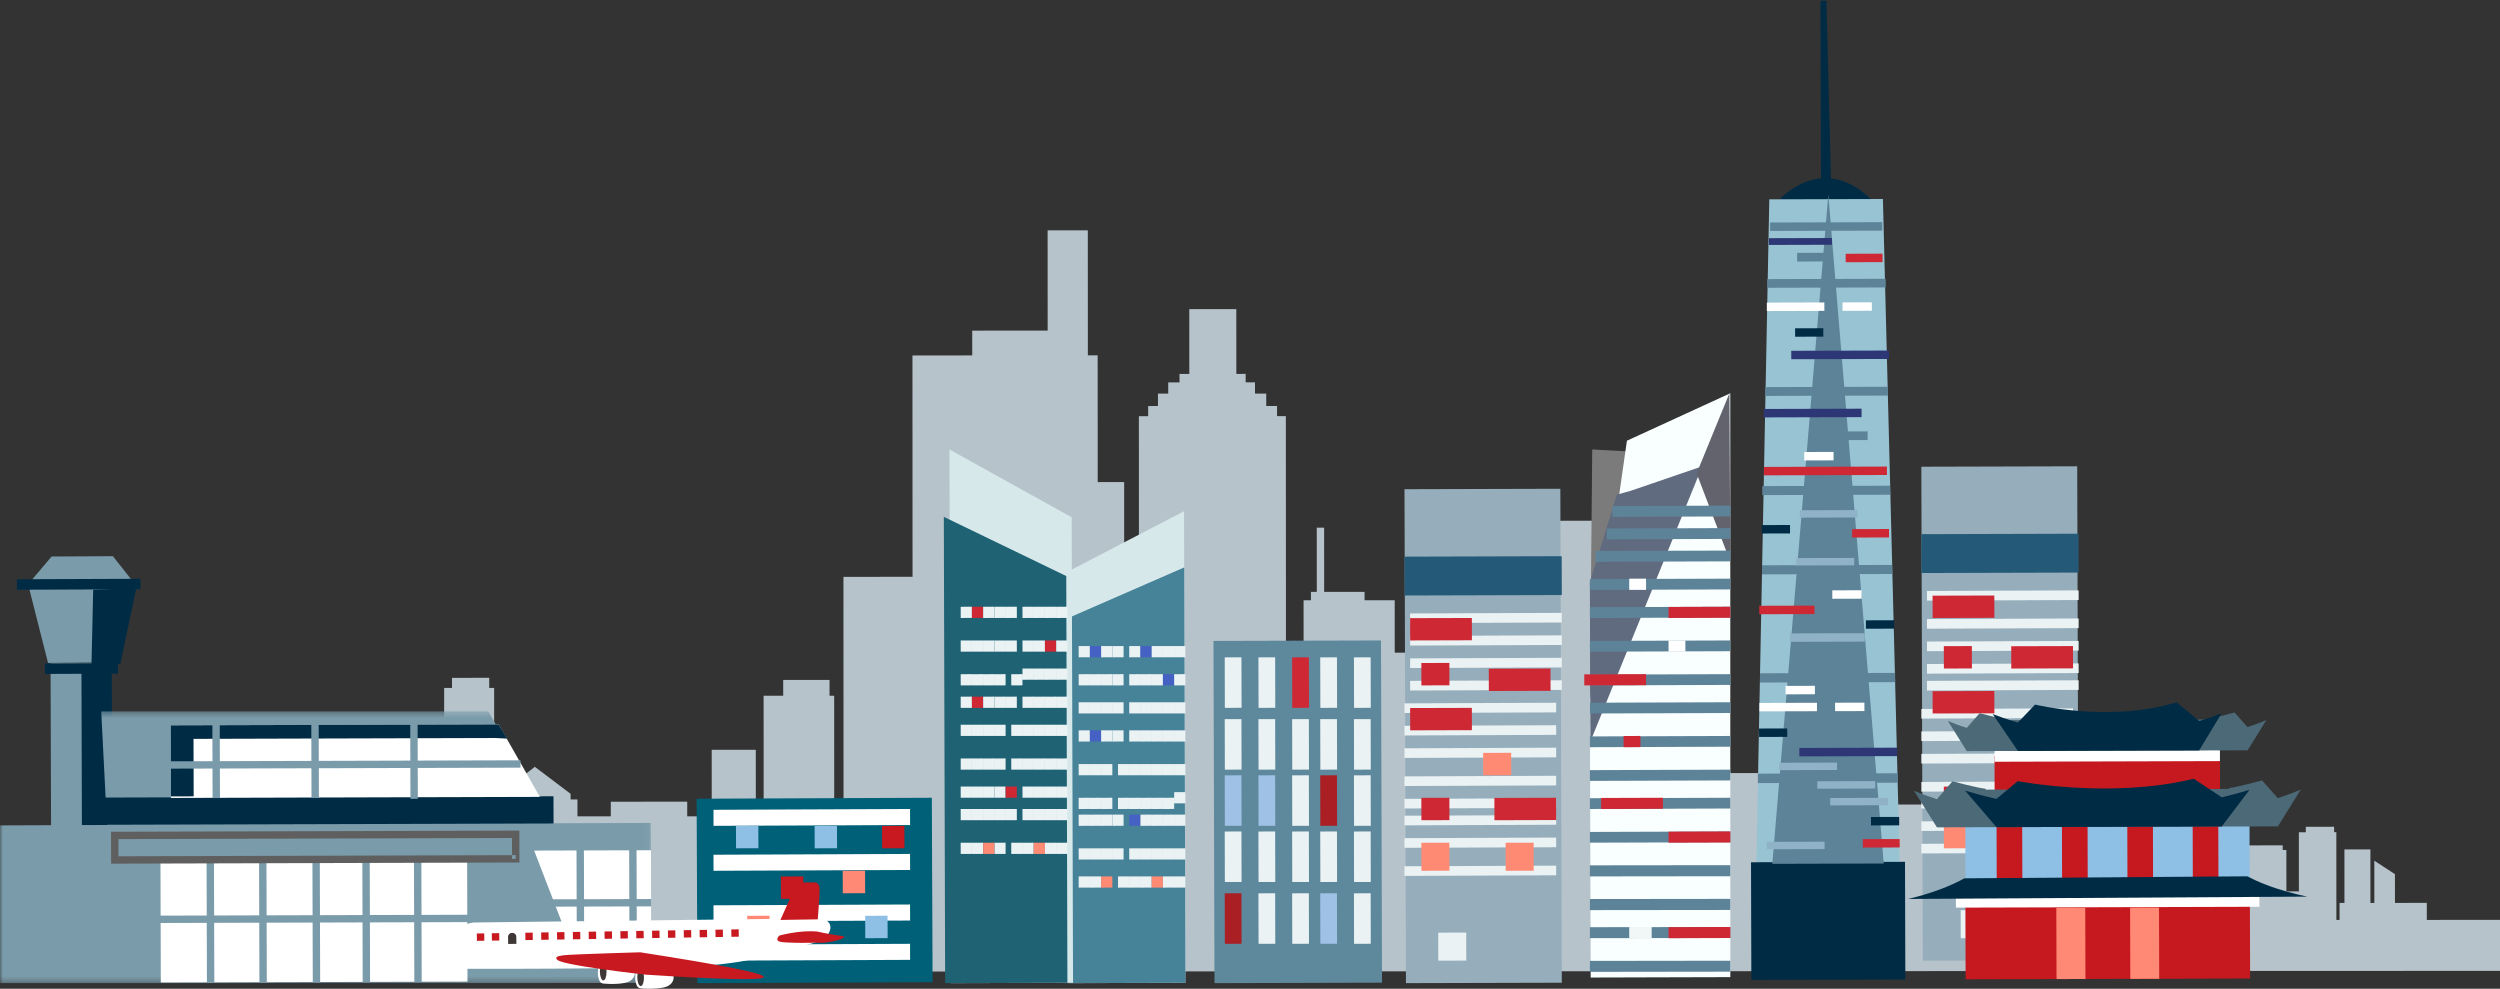
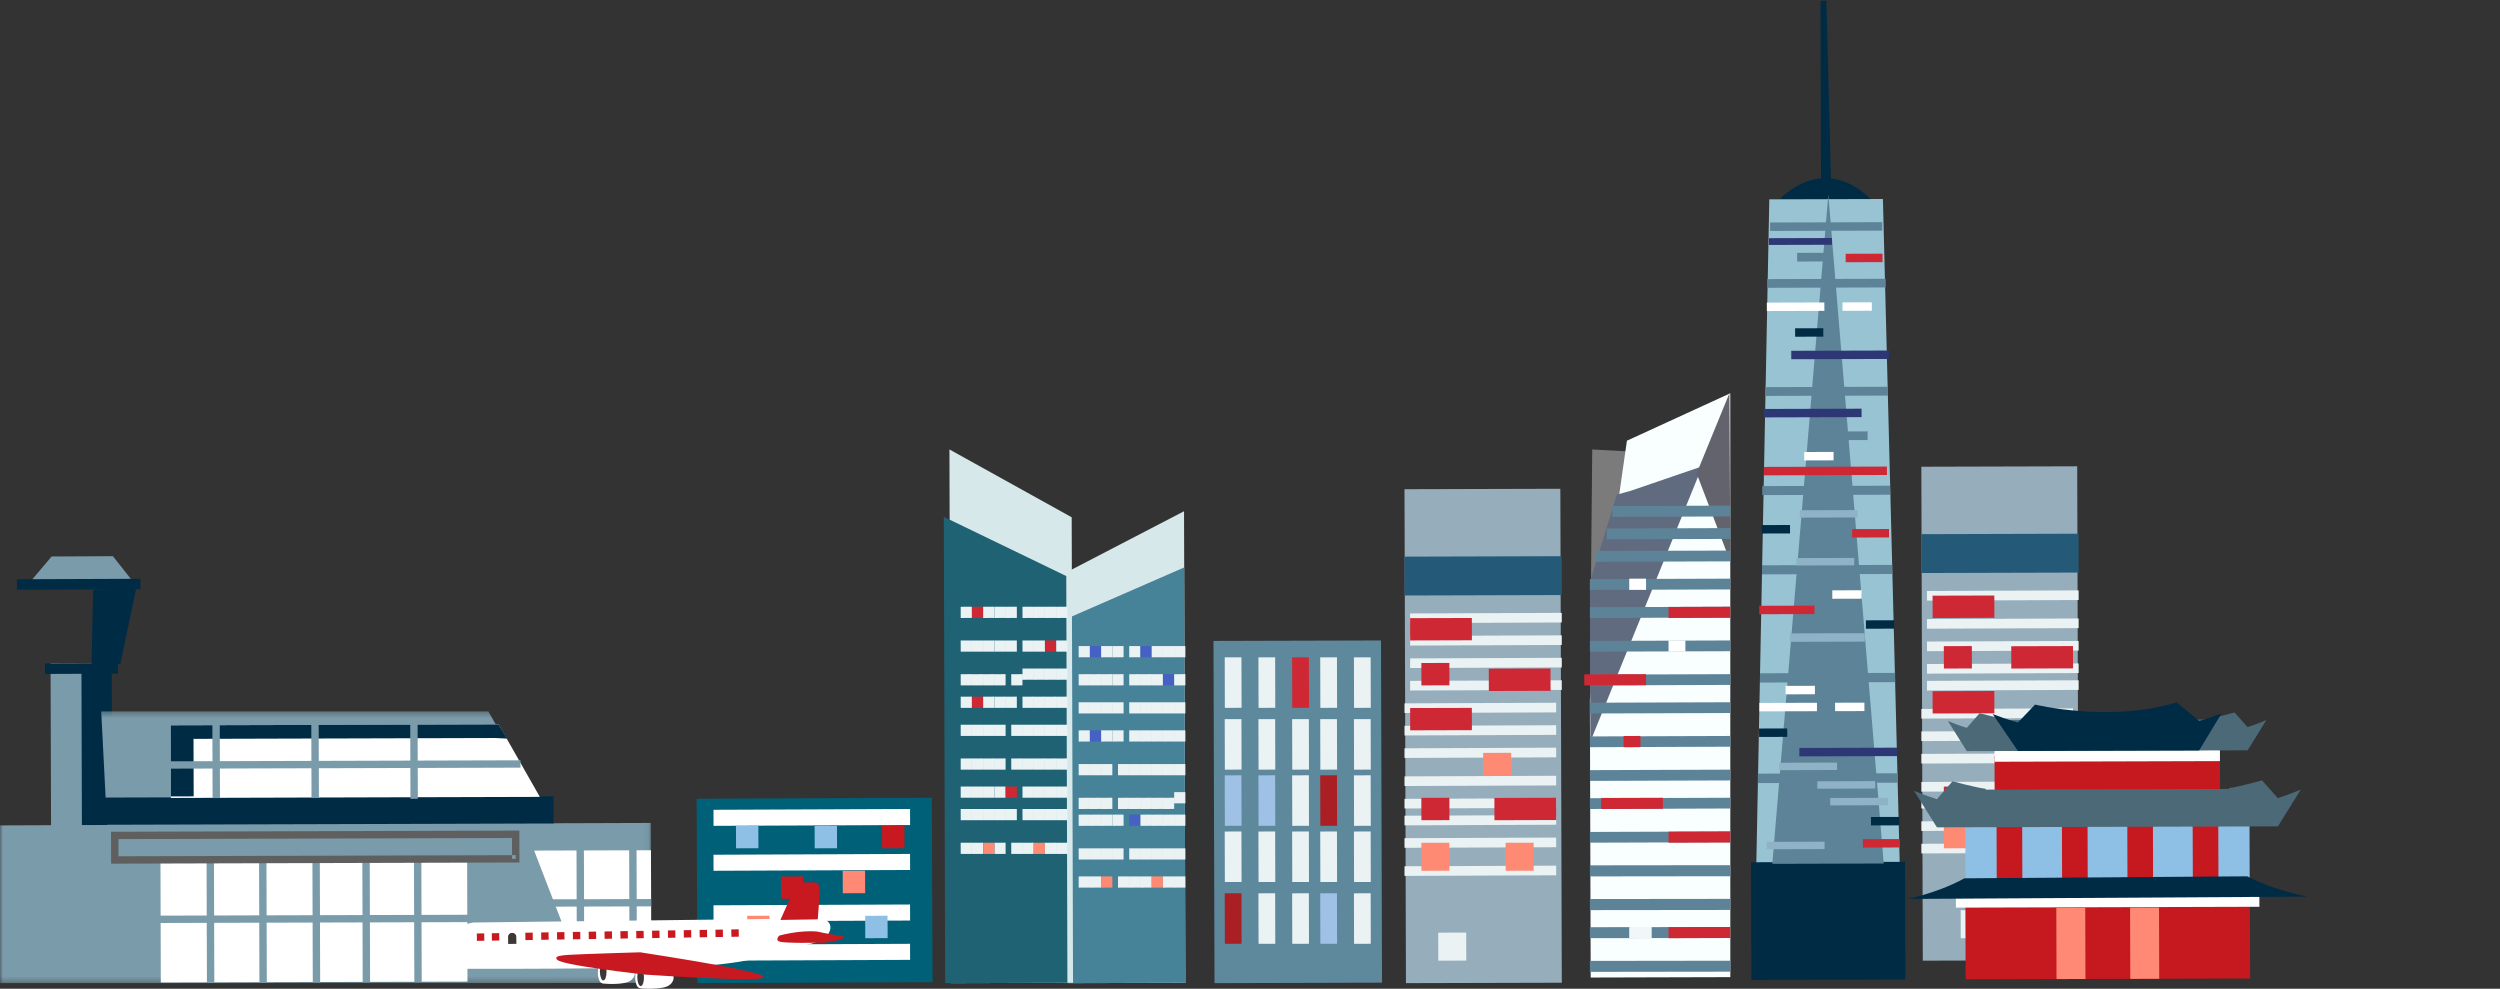
<svg xmlns="http://www.w3.org/2000/svg" xmlns:xlink="http://www.w3.org/1999/xlink" width="445" height="176" viewBox="0 0 445 176">
  <rect x="0" y="0" width="445" height="176" fill="#333333" stroke="none" />
  <defs>
    <path id="prefix__a" d="M0 0.342L115.939 0.342 115.939 48.724 0 48.724z" />
  </defs>
  <g fill="none" fill-rule="evenodd">
-     <path fill="#B7C3CB" d="M186.476 41.003l.008 17.846-13.428.004.003 4.413-10.642.004.016 39.403-12.3.006.02 49.834h-1.658l-.012-28.676h-.825v-2.808l-8.247.003.001 2.81-3.49.001.011 24.663h-1.396l-.005-15.04-7.85.002.007 15.043h-2.439l-.001-3.207h-1.921l-.002-2.604-13.605.005.002 2.603-5.935.003-.001-3.005h-1.22v-1.007l-6.369-4.805-6.187 4.812v1.006h-1.046l-.009-19.857h-.877l-.002-1.803-6.623.005v1.8h-1.397l.01 26.073h-1.044l.001 7.213-1.224.002-.01-22.658-6.8.004.009 22.657H67.56l.002 3.015-5.414.002-.006-18.253-2.4.003v-1.099l-6.538.003.001 1.098h-.48l.003 5.512-10.906 5.573.001 1.018-36.496.014v-2.825l-4.32.004.004 14.11H1V173l444-.187v-9.076l-13.028.006-.002-3.029-5.669.003-.003-5.12-3.67-2.396.003 7.52h-.696l-.004-9.527-4.624.002.003 9.526h-.87l.001 3.027h-.566l-.006-15.611h-.396v-.973l-5.037.002.002.974h-1.24l.004 10.523-2.223.001-.005-7.365h-.653v-.825l-6.148.002v.826h-.397l-.006-9.621h-.65v-.455h-.462v-.53l-3.462.002v.53h-1.114v.456h-1.112l.007 15.935-3.661.001-.007-12.626h-1.704l-.003-5.117-4.576.001.003 5.118-1.048.001-.007-16.55-10.466.005.013 29.63h-2.007l-.012-29.53-11.335.004.012 28.28-5.235.002-.001-2.612-2.094.002.001 2.613h-.698l-.005-13.642-13.433.006-.008-12.832-1.567.001.006 12.833h-.869l-.003-3.612-1.394.001.002 3.61-1.226.002-.007-17.844h-.87l-.002-1.808-10.642.003.002 1.81h-.87l.011 23.863-2.794.001-.003-8.024-1.225.001-.002-3.606-20.059.009.001 3.606-5.055.001-.02-43.56 1.049-.001-.003-4.966-14.393.005-.003-4.964-5.1.001.002 4.966-3.007.001.001 4.967h1.05l.017 44.662-1.837.002-.01-26.168h-1.042l-.002-1.651-12.698.005.001 1.65-5.884.004-.005-9.327-5.362.002v-1.5l-7.197.002-.004-11.43h-1.31l.004 11.432h-1.042v1.5h-1.309l.02 43.922-3.143.001-.033-76.707h-1.566l-.002-1.802h-1.922l-.002-2.21-2.001.002-.002-2.002-1.658.002v-1.504l-1.66.001-.006-11.531-8.37.004.004 11.53h-1.743l.001 1.506h-2.009v2h-1.83l.002 2.21-1.748.002.001 1.803h-1.65l.033 80.615h-2.624l-.029-68.882-4.706.003-.009-22.56h-1.745L193.63 41l-7.153.003zM40.323 153.147l1.501-.001.002 3.492h-1.5l-.003-3.49zm-3.008.003l2.845-.003.001 3.49-2.845.004-.001-3.49zm-3.01.002l2.845-.002.002 3.49-2.846.002-.001-3.49zm-3.01 0h2.844l.001 3.49-2.844.002-.001-3.492zm-3.01.001l2.846-.001.001 3.492h-2.845l-.002-3.49zm-3.01.002l2.847-.002.002 3.492h-2.847l-.002-3.49zm-3.008.001l2.845-.001.002 3.49h-2.846l-.001-3.489zm-3.011.001l2.847-.001v3.49h-2.846l-.001-3.489zm-3.009.002l2.852-.002.003 3.49-2.853.001-.002-3.49zm-3.004 0h2.838l.002 3.489-2.838.001-.002-3.49zm-3.014.001l2.851-.001.002 3.49-2.851.002-.002-3.49zm-3.002 0h2.844l.001 3.49-2.844.002-.001-3.492zm-1.9.002H7.06l.002 3.49H5.33l-.003-3.49zm.004 4.097l36.495-.015.003 4.285-10.728.004v2.378l-25.769.009-.001-6.661zm364.184 5.188l2.008-.003.001 1.324h-2.009v-1.321z" />
    <path fill="#96AEBB" d="M250 87.078L250.258 175 278 174.924 277.742 87z" />
    <path fill="#245A78" d="M278 105.918L250.019 106 250 99.082 277.981 99z" />
    <path fill="#EAF2F4" d="M251 109.194L251.004 110.91 278 110.804 277.996 109.09zM251 113.193L251.004 114.911 278 114.803 277.996 113.089zM251 117.194L251.004 118.91 278 118.804 277.997 117.09zM251 121.193L251.004 122.911 278 122.803 277.996 121.089zM250 125.195L250.004 126.911 277 126.805 276.996 125.089zM250 129.195L250.004 130.911 277 130.805 276.996 129.089zM250 133.196L250.003 134.912 277 134.806 276.997 133.088zM250 138.195L250.004 139.911 277 139.805 276.996 138.089zM250 142.194L250.004 143.91 277 143.806 276.996 142.09zM250 145.195L250.004 146.911 277 146.805 276.997 145.089zM250 149.194L250.004 150.912 277 150.804 276.996 149.088zM250 154.193L250.004 155.911 277 155.803 276.996 154.089z" />
    <path fill="#CE2834" d="M262 129.969L251.011 130 251 126.03 261.989 126zM276 122.969L265.011 123 265 119.031 275.989 119zM262 113.969L251.011 114 251 110.031 261.989 110zM277 145.967L266.013 146 266 142.03 276.989 142zM258 145.986L253.011 146 253 142.016 257.989 142z" />
    <path fill="#FF8A74" d="M269 137.986L264.011 138 264 134.014 268.989 134z" />
    <path fill="#CE2834" d="M258 121.986L253.011 122 253 118.016 257.989 118z" />
    <path fill="#FF8A74" d="M258 154.987L253.016 155 253 150.014 257.984 150zM273 154.987L268.014 155 268 150.013 272.984 150z" />
    <path fill="#EAF2F4" d="M261 170.987L256.016 171 256 166.013 260.984 166z" />
    <path fill="#5E889C" d="M216 114.083L216.181 175 246 174.917 245.819 114z" />
    <path fill="#EAF2F4" d="M221 125.99L218.022 126 218 117.01 220.978 117zM227 125.99L224.022 126 224 117.01 226.978 117z" />
    <path fill="#CE2834" d="M233 125.99L230.022 126 230 117.01 232.978 117z" />
    <path fill="#EAF2F4" d="M238 125.99L235.022 126 235 117.01 237.978 117zM244 125.99L241.022 126 241 117.01 243.976 117zM221 136.99L218.022 137 218 128.011 220.978 128zM227 136.99L224.022 137 224 128.01 226.978 128zM233 136.99L230.022 137 230 128.011 232.978 128zM238 136.99L235.022 137 235 128.01 237.978 128zM244 136.99L241.022 137 241 128.011 243.978 128z" />
    <path fill="#9FC1E6" d="M221 146.99L218.022 147 218 138.01 220.978 138zM227 146.99L224.022 147 224 138.01 226.978 138z" />
    <path fill="#EAF2F4" d="M233 146.99L230.022 147 230 138.01 232.978 138z" />
    <path fill="#AA1F24" d="M238 146.99L235.022 147 235 138.01 237.978 138z" />
    <path fill="#EAF2F4" d="M244 146.99L241.022 147 241 138.01 243.978 138zM221 156.99L218.022 157 218 148.01 220.978 148zM227 156.99L224.022 157 224 148.01 226.978 148zM233 156.99L230.022 157 230 148.01 232.978 148zM238 156.989L235.022 157 235 148.01 237.978 148zM244 156.99L241.022 157 241 148.01 243.978 148z" />
    <path fill="#AA1F24" d="M221 167.989L218.022 168 218 159.01 220.978 159z" />
    <path fill="#EAF2F4" d="M227 167.99L224.022 168 224 159.01 226.978 159zM233 167.989L230.022 168 230 159.01 232.978 159z" />
    <path fill="#9FC1E6" d="M238 167.99L235.022 168 235 159.01 237.978 159z" />
    <path fill="#EAF2F4" d="M244 167.989L241.022 168 241 159.01 243.978 159z" />
    <path fill="#96AEBB" d="M370 170.921L342.258 171 342 83.078 369.742 83z" />
    <path fill="#245A78" d="M370 101.918L342.019 102 342 95.082 369.981 95z" />
    <path fill="#EAF2F4" d="M343 105.195L343.003 106.911 370 106.805 369.996 105.089zM343 110.195L343.004 111.911 370 111.805 369.996 110.089zM343 114.193L343.004 115.911 370 115.803 369.996 114.089zM343 118.195L343.003 119.911 370 119.805 369.996 118.089zM343 121.193L343.003 122.911 370 122.803 369.996 121.089zM342 126.195L342.004 127.911 369 127.805 368.996 126.089zM342 130.195L342.004 131.911 369 131.805 368.996 130.089zM342 134.194L342.003 135.912 369 135.804 368.997 134.088zM342 139.193L342.004 140.911 369 140.803 368.996 139.089zM342 142.195L342.004 143.911 369 143.807 368.996 142.089zM342 146.196L342.003 147.91 369 147.806 368.997 146.09zM342 150.196L342.004 151.912 369 151.806 368.996 150.088z" />
    <path fill="#CE2834" d="M355 126.969L344.011 127 344 123.031 354.989 123zM369 118.969L358.011 119 358 115.031 368.989 115zM355 109.969L344.011 110 344 106.031 354.989 106zM370 142.969L359.011 143 359 139.031 369.989 139zM351 143.984L346.011 144 346 140.014 350.989 140z" />
    <path fill="#FF8A74" d="M362 134.986L357.011 135 357 131.014 361.989 131z" />
    <path fill="#CE2834" d="M351 118.986L346.011 119 346 115.016 350.989 115z" />
    <path fill="#FF8A74" d="M351 150.987L346.016 151 346 146.013 350.984 146zM366 151.986L361.014 152 361 147.014 365.984 147z" />
    <path fill="#EAF2F4" d="M354 166.986L349.014 167 349 162.013 353.984 162z" />
    <path fill="#7B7B7B" d="M283.417 80L283.203 102.68 283 129 304 90.02 302.585 81.064z" />
    <path fill="#F9FFFF" d="M307.991 70L289.593 78.447 288.951 82.923 283 124.496 283.143 174 308 173.928z" />
    <path fill="#606B7F" d="M287.79 88.046L290.277 87.359 303 83 283.081 132 283 103.596" />
    <path fill="#5D8398" d="M307.996 148L283 148.085 283.004 150 308 149.916M307.996 108L283 108.084 283.004 110 308 109.916M307.996 114L283 114.084 283.004 116 308 115.916M307.996 120L283 120.084 283.004 122 308 121.916M307.996 125L283 125.084 283.004 127 308 126.916M307.996 131L283 131.084 283.004 133 308 132.916M307.996 137L283 137.084 283.004 139 308 138.916M307.996 142L283 142.085 283.004 144 308 143.916M307.999 154L283 154.028 283.001 156 308 155.97M307.999 160L283 160.028 283.001 162 308 161.972M283 165.04L283.001 166.992 308 166.96 307.999 165.008zM283 171.04L283.001 172.994 308 172.958 307.999 171.006z" />
    <path fill="#63636D" d="M307.836 70L302 84.262 308 100z" />
    <path fill="#5D8398" d="M307.996 103L283 103.082 283.004 105 308 104.918M307.996 98L284 98.079 284.006 100 308 99.921M307.996 90L287 90.071 287.006 92 308 91.929M307.996 94L286 94.074 286.004 96 308 95.926" />
    <path fill="#CE2834" d="M292.995 120L282 120.035 282.005 122 293 121.965M307.995 108L297 108.035 297.005 110 308 109.965M307.995 148L297 148.035 297.005 150 308 149.965M307.995 165L297 165.037 297.005 167 308 166.965" />
    <path fill="#F1F7F7" d="M293.996 165L290 165.014 290.004 167 294 166.986" />
    <path fill="#CE2834" d="M295.995 142L285 142.037 285.005 144 296 143.965M291.995 131L289 131.009 289.005 133 292 132.991" />
    <path fill="#FFF" d="M299.995 114L297 114.009 297.005 116 300 115.991M292.995 103L290 103.009 290.005 105 293 104.991" />
    <path fill="#006078" d="M124 142.172L124.136 175 166 174.829 165.865 142z" />
    <path fill="#FFF" d="M162 146.856L127.012 147 127 144.144 161.988 144zM162 154.856L127.012 155 127 152.144 161.988 152zM162 163.855L127.012 164 127 161.144 161.988 161zM162 170.855L127.013 171 127 168.145 161.988 168z" />
    <path fill="#8EC0E6" d="M135 150.986L131.018 151 131 147.012 134.981 147z" />
    <path fill="#C7191F" d="M143 159.986L139.018 160 139 156.012 142.981 156z" />
    <path fill="#FF8974" d="M137 166.986L133.018 167 133 163.014 136.981 163z" />
    <path fill="#8EC0E6" d="M158 166.985L154.019 167 154 163.014 157.981 163z" />
    <path fill="#FF8974" d="M154 158.986L150.018 159 150 155.012 153.981 155z" />
    <path fill="#8EC0E6" d="M149 150.986L145.019 151 145 147.012 148.981 147z" />
    <path fill="#C7191F" d="M161 150.985L157.018 151 157 147.014 160.981 147z" />
    <path fill="#D6E8EA" d="M190 101.784L190.21 175 211 174.94 210.759 91z" />
    <path fill="#468298" d="M189 110.509L189.181 175 211 174.937 210.793 101z" />
    <path fill="#D6E8EA" d="M169.273 175L191 174.938 190.76 92.075 169 80z" />
    <path fill="#1F6273" d="M168.236 175L190 174.938 189.796 102.539 168 92z" />
    <path fill="#EAF2F4" d="M179 109.995L177.006 110 177 108.005 178.994 108zM181 109.995L179.006 110 179 108.005 180.995 108zM184 109.995L182.006 110 182 108.005 183.995 108zM186 109.995L184.006 110 184 108.005 185.995 108zM188 109.995L186.006 110 186 108.005 187.995 108zM190 109.995L188.006 110 188 108.005 189.995 108zM173 109.994L171.006 110 171 108.006 172.995 108z" />
    <path fill="#CE2834" d="M175 109.995L173.006 110 173 108.005 174.994 108z" />
    <path fill="#EAF2F4" d="M177 109.995L175.006 110 175 108.005 176.995 108zM179 115.995L177.006 116 177 114.005 178.995 114zM181 115.995L179.006 116 179 114.005 180.995 114zM184 115.995L182.006 116 182 114.005 183.995 114zM186 115.995L184.006 116 184 114.005 185.994 114z" />
    <path fill="#CE2834" d="M188 115.995L186.006 116 186 114.005 187.995 114z" />
    <path fill="#EAF2F4" d="M190 115.995L188.006 116 188 114.005 189.994 114zM173 115.995L171.006 116 171 114.005 172.995 114zM175 115.995L173.006 116 173 114.005 174.995 114zM177 115.994L175.006 116 175 114.006 176.995 114zM179 121.995L177.006 122 177 120.005 178.995 120zM182 121.994L180.006 122 180 120.006 181.995 120zM184 120.995L182.006 121 182 119.005 183.995 119zM186 120.995L184.006 121 184 119.005 185.995 119zM188 120.995L186.006 121 186 119.005 187.995 119zM190 120.995L188.006 121 188 119.005 189.995 119zM173 121.995L171.006 122 171 120.005 172.995 120zM175 121.995L173.006 122 173 120.005 174.995 120zM177 121.995L175.006 122 175 120.005 176.995 120zM179 125.995L177.006 126 177 124.005 178.995 124zM181 125.995L179.006 126 179 124.005 180.995 124zM184 125.995L182.006 126 182 124.005 183.995 124zM186 125.995L184.006 126 184 124.005 185.995 124zM188 125.995L186.006 126 186 124.005 187.995 124zM190 125.995L188.006 126 188 124.005 189.995 124zM173 125.995L171.006 126 171 124.005 172.995 124z" />
    <path fill="#CE2834" d="M175 125.995L173.006 126 173 124.005 174.995 124z" />
    <path fill="#EAF2F4" d="M177 125.995L175.006 126 175 124.005 176.995 124zM179 130.995L177.006 131 177 129.005 178.995 129zM182 130.995L180.006 131 180 129.005 181.995 129zM184 130.995L182.006 131 182 129.005 183.995 129zM186 130.995L184.006 131 184 129.005 185.995 129zM188 130.995L186.006 131 186 129.005 187.995 129zM190 130.995L188.006 131 188 129.005 189.995 129zM173 130.995L171.006 131 171 129.005 172.995 129zM175 130.994L173.006 131 173 129.006 174.995 129zM177 130.995L175.006 131 175 129.005 176.995 129zM179 136.995L177.006 137 177 135.006 178.995 135zM182 136.995L180.006 137 180 135.006 181.994 135zM184 136.994L182.006 137 182 135.006 183.995 135zM186 136.994L184.006 137 184 135.005 185.995 135zM188 136.994L186.006 137 186 135.005 187.995 135zM190 136.995L188.006 137 188 135.005 189.995 135zM173 136.994L171.006 137 171 135.006 172.994 135zM175 136.994L173.006 137 173 135.005 174.995 135zM177 136.995L175.006 137 175 135.005 176.994 135zM179 141.994L177.006 142 177 140.006 178.995 140z" />
    <path fill="#CE2834" d="M181 141.995L179.006 142 179 140.006 180.995 140z" />
    <path fill="#EAF2F4" d="M184 141.995L182.006 142 182 140.006 183.995 140zM186 141.994L184.006 142 184 140.006 185.995 140zM188 141.994L186.006 142 186 140.005 187.995 140zM190 141.994L188.006 142 188 140.005 189.995 140zM173 141.995L171.006 142 171 140.006 172.995 140zM175 141.994L173.006 142 173 140.005 174.995 140zM177 141.994L175.006 142 175 140.005 176.995 140zM179 145.995L177.006 146 177 144.006 178.995 144zM181 145.995L179.006 146 179 144.006 180.995 144zM184 145.994L182.006 146 182 144.006 183.995 144zM186 145.994L184.006 146 184 144.005 185.995 144zM188 145.994L186.006 146 186 144.005 187.995 144zM190 145.995L188.006 146 188 144.006 189.995 144zM173 145.994L171.006 146 171 144.005 172.995 144zM175 145.994L173.006 146 173 144.005 174.995 144zM177 145.994L175.006 146 175 144.005 176.995 144zM179 151.995L177.006 152 177 150.006 178.995 150zM182 151.995L180.006 152 180 150.006 181.994 150zM184 151.994L182.006 152 182 150.005 183.995 150z" />
    <path fill="#FF8A74" d="M186 151.994L184.006 152 184 150.005 185.995 150z" />
    <path fill="#EAF2F4" d="M188 151.994L186.006 152 186 150.005 187.995 150zM190 151.995L188.006 152 188 150.006 189.995 150zM173 151.994L171.006 152 171 150.005 172.994 150zM175 151.994L173.006 152 173 150.005 174.995 150z" />
    <path fill="#FF8A74" d="M177 151.995L175.006 152 175 150.006 176.994 150z" />
    <path fill="#EAF2F4" d="M200 116.995L198.006 117 198 115.005 199.995 115zM203 116.995L201.006 117 201 115.005 202.995 115z" />
    <path fill="#4561C4" d="M205 116.995L203.006 117 203 115.005 204.995 115z" />
    <path fill="#EAF2F4" d="M207 116.995L205.006 117 205 115.005 206.995 115zM209 116.995L207.006 117 207 115.005 208.995 115zM211 116.995L209.006 117 209 115.005 210.995 115zM194 116.995L192.006 117 192 115.005 193.995 115z" />
    <path fill="#4561C4" d="M196 116.994L194.006 117 194 115.006 195.995 115z" />
    <path fill="#EAF2F4" d="M198 116.995L196.006 117 196 115.005 197.995 115zM200 121.994L198.006 122 198 120.006 199.995 120zM203 121.995L201.006 122 201 120.005 202.995 120zM205 121.995L203.006 122 203 120.005 204.995 120zM207 121.995L205.006 122 205 120.005 206.995 120z" />
    <path fill="#4561C4" d="M209 121.995L207.006 122 207 120.005 208.995 120z" />
    <path fill="#EAF2F4" d="M211 121.995L209.006 122 209 120.005 210.995 120zM194 121.995L192.006 122 192 120.005 193.995 120zM196 121.995L194.006 122 194 120.005 195.995 120zM198 121.995L196.006 122 196 120.005 197.995 120zM200 126.995L198.006 127 198 125.005 199.995 125zM203 126.995L201.006 127 201 125.005 202.994 125zM205 126.994L203.006 127 203 125.006 204.995 125zM207 126.995L205.006 127 205 125.005 206.995 125zM209 126.995L207.006 127 207 125.005 208.995 125zM211 126.995L209.006 127 209 125.006 210.995 125zM194 126.995L192.006 127 192 125.005 193.994 125zM196 126.995L194.006 127 194 125.005 195.995 125zM198 126.995L196.006 127 196 125.005 197.994 125zM200 131.995L198.006 132 198 130.005 199.995 130zM203 131.995L201.006 132 201 130.005 202.994 130zM205 131.995L203.006 132 203 130.005 204.995 130zM207 131.995L205.006 132 205 130.005 206.994 130zM209 131.995L207.006 132 207 130.005 208.995 130zM211 131.995L209.006 132 209 130.005 210.995 130zM194 131.994L192.006 132 192 130.006 193.995 130z" />
    <path fill="#4561C4" d="M196 131.995L194.006 132 194 130.005 195.995 130z" />
    <path fill="#EAF2F4" d="M198 131.995L196.006 132 196 130.005 197.994 130zM201 137.994L199.006 138 199 136.005 200.995 136zM203 137.995L201.006 138 201 136.005 202.995 136zM205 137.995L203.006 138 203 136.006 204.995 136zM207 137.995L205.006 138 205 136.006 206.995 136zM209 137.994L207.006 138 207 136.006 208.995 136zM211 137.994L209.006 138 209 136.005 210.995 136zM194 137.995L192.006 138 192 136.006 193.995 136zM196 137.994L194.006 138 194 136.006 195.995 136zM198 137.994L196.006 138 196 136.006 197.995 136zM201 143.995L199.006 144 199 142.006 200.995 142zM203 143.995L201.006 144 201 142.006 202.995 142zM205 143.995L203.006 144 203 142.006 204.995 142zM207 143.994L205.006 144 205 142.005 206.995 142zM209 143.994L207.006 144 207 142.005 208.995 142zM211 142.994L209.006 143 209 141.005 210.995 141zM194 143.994L192.006 144 192 142.006 193.995 142zM196 143.994L194.006 144 194 142.005 195.995 142zM198 143.994L196.006 144 196 142.005 197.995 142zM200 146.994L198.006 147 198 145.005 199.995 145z" />
    <path fill="#4561C4" d="M203 146.994L201.006 147 201 145.005 202.994 145z" />
    <path fill="#EAF2F4" d="M205 146.995L203.006 147 203 145.006 204.995 145zM207 146.995L205.006 147 205 145.006 206.994 145zM209 146.994L207.006 147 207 145.006 208.995 145zM211 146.994L209.006 147 209 145.005 210.994 145zM194 146.995L192.006 147 192 145.006 193.995 145zM196 146.995L194.006 147 194 145.006 195.995 145zM198 146.994L196.006 147 196 145.005 197.995 145zM200 152.994L198.006 153 198 151.005 199.995 151zM203 152.995L201.006 153 201 151.006 202.995 151zM205 152.995L203.006 153 203 151.006 204.995 151zM207 152.994L205.006 153 205 151.006 206.995 151zM209 152.994L207.006 153 207 151.005 208.995 151zM211 152.994L209.006 153 209 151.005 210.995 151zM194 152.995L192.006 153 192 151.006 193.995 151zM196 152.994L194.006 153 194 151.005 195.995 151zM198 152.994L196.006 153 196 151.005 197.995 151zM201 157.995L199.006 158 199 156.006 200.995 156zM203 157.995L201.006 158 201 156.006 202.995 156zM205 157.995L203.006 158 203 156.006 204.995 156z" />
    <path fill="#FF8A74" d="M207 157.994L205.006 158 205 156.005 206.995 156z" />
    <path fill="#EAF2F4" d="M209 157.994L207.006 158 207 156.005 208.995 156zM211 157.994L209.006 158 209 156.005 210.995 156zM194 157.994L192.006 158 192 156.006 193.995 156zM196 157.994L194.006 158 194 156.005 195.995 156z" />
    <path fill="#FF8A74" d="M198 157.994L196.006 158 196 156.005 197.995 156z" />
-     <path fill="#7A9BAA" d="M5 104L8.553 118 21.097 117.888 24 104.166zM19 147.972L9.091 148 9 118.027 18.909 118zM9.187 99.056L5 104 24 103.937 20.096 99z" />
+     <path fill="#7A9BAA" d="M5 104zM19 147.972L9.091 148 9 118.027 18.909 118zM9.187 99.056L5 104 24 103.937 20.096 99z" />
    <path fill="#002B45" d="M8 118.092L8.004 119.962 21 119.908 20.997 118.038zM3 103.107L3.004 104.977 25 104.893 24.996 103.023z" />
    <path fill="#002B45" d="M14.498 118.9l.087 30.16 5.402-.016-.088-30.334s-6.11-.512-5.4.19" />
    <g transform="translate(0 126.277)">
      <mask id="prefix__b" fill="#fff">
        <use xlink:href="#prefix__a" />
      </mask>
      <path fill="#7A9BAA" d="M98.187 20.265L86.926 0.343 18.017 0.342 19.049 20.57 0.001 20.643 -0.001 48.724 115.939 48.699 115.857 20.206z" mask="url(#prefix__b)" />
    </g>
    <path fill="#002B45" d="M98.533 146.581L18.275 146.811 18.261 141.966 98.52 141.736z" />
    <path fill="#FFF" d="M83.211 174.728L28.624 174.883 28.555 150.653 83.142 150.498zM88.754 128.942L30.383 129.109 30.421 142.031 96.088 141.844z" />
    <path fill="#002B45" d="M88.221 131.366L34.445 131.52 34.474 141.751 30.421 141.763 30.384 129.108 88.754 128.942 90.264 131.473zM16.588 104.974L16.283 118.352 21.41 118.196 24.258 104.677z" />
    <path fill="#7A9BAA" d="M24.924 164.303L85.971 164.129 85.968 162.818 24.921 162.993" />
    <path fill="#7A9BAA" d="M36.761 149.952L36.833 174.933 38.149 174.929 38.077 149.949M46.105 149.926L46.177 174.906 47.493 174.902 47.421 149.922M55.602 149.899L55.674 174.879 56.989 174.875 56.917 149.895M64.486 149.873L64.558 174.853 65.874 174.85 65.802 149.869M73.677 149.848L73.749 174.828 75.064 174.823 74.992 149.843M29.792 136.823L92.65 136.643 92.646 135.332 29.788 135.512" />
    <path fill="#7A9BAA" d="M37.801 128.412L37.839 142.061 39.154 142.057 39.116 128.409M55.409 127.891L55.45 142.011 56.765 142.006 56.724 127.888M73.021 128.782L73.059 142.196 74.374 142.191 74.336 128.779" />
    <path fill="#FFF" d="M115.871 151.344L95.077 151.404 102.158 169.767 115.924 169.727z" />
    <path fill="#7A9BAA" d="M95.106 161.396L115.9 161.337 115.897 160.026 95.103 160.085" />
    <path fill="#7A9BAA" d="M102.613 149.048L102.684 173.63 113.371 173.599 113.301 149.601 111.987 149.605 112.052 172.293 103.995 172.315 103.929 149.043zM91.802 152.872L20.434 153.077 20.422 148.706 91.791 148.503z" />
    <path fill="#5F5F5F" d="M91.802 152.872L91.801 152.217 21.09 152.419 21.081 149.36 91.135 149.159 91.145 152.874 91.802 152.872 91.801 152.217 91.802 152.872 92.46 152.871 92.445 147.844 19.761 148.054 19.779 153.734 92.461 153.525 92.46 152.871z" />
    <path fill="#002B45" d="M316.97 37.842l-.007-2.544s7.42-8.06 15.894.008c.091.086.181.174.272.264l.006 1.802-16.164.47z" />
    <path fill="#98C3D3" d="M314.934 35.481L335.159 35.422 338.163 154.202 312.615 154.274z" />
    <path fill="#002B45" d="M339.152 174.351L311.741 174.43 311.681 153.482 339.092 153.404zM324.144 33.119L324.048.13 325.102.127 325.935 32.74z" />
    <path fill="#5D8398" d="M325.44 34.636L315.471 153.763 335.304 153.704z" />
    <path fill="#5D8398" d="M315.082 41.108L335.044 41.051 335.039 39.549 315.078 39.606M314.571 51.227L335.664 51.166 335.659 49.623 314.566 49.683M314.211 70.476L336.051 70.415 336.047 68.842 314.206 68.905M313.68 88.127L336.434 88.063 336.429 86.458 313.676 86.523M313.638 102.239L336.807 102.173 336.802 100.555 313.634 100.621M313.283 121.493L337.339 121.424 337.335 119.776 313.278 119.844M312.899 139.39L337.825 139.319 337.82 137.64 312.895 137.712M319.897 46.553L324.915 46.539 324.912 44.996 319.892 45.009" />
    <path fill="#002B45" d="M319.533 59.938L324.553 59.924 324.549 58.422 319.529 58.436" />
    <path fill="#5D8398" d="M327.418 78.342L332.436 78.328 332.434 76.783 327.413 76.798" />
    <path fill="#002B45" d="M313.609 94.966L318.63 94.951 318.625 93.449 313.605 93.464M332.132 111.918L337.153 111.903 337.148 110.401 332.128 110.416M313.112 131.178L318.132 131.164 318.128 129.662 313.108 129.676M333.036 146.927L338.056 146.912 338.052 145.41 333.032 145.425" />
    <path fill="#FFF" d="M314.5 55.366L324.741 55.337 324.736 53.835 314.495 53.864M333.185 53.811L327.964 53.825 327.969 55.327 333.19 55.313M313.18 126.625L323.421 126.595 323.417 125.094 313.176 125.123M331.865 125.069L326.644 125.084 326.648 126.587 331.87 126.571" />
    <path fill="#8FB2C6" d="M318.611 114.245L331.935 114.206 331.931 112.705 318.607 112.743M320.36 92.142L330.666 92.113 330.663 90.792 320.357 90.822M325.781 143.361L336.088 143.33 336.084 142.009 325.778 142.04M314.474 151.166L324.78 151.136 324.777 149.816 314.47 149.847" />
    <path fill="#FFF" d="M331.368 105.066L326.147 105.08 326.152 106.582 331.373 106.568M323.053 122.075L317.832 122.09 317.836 123.592 323.057 123.577M326.372 80.441L321.151 80.456 321.155 81.958 326.377 81.943" />
    <path fill="#2E3776" d="M313.958 74.296L331.361 74.247 331.358 72.745 313.953 72.794M320.284 134.635L337.689 134.586 337.684 133.084 320.28 133.133M314.869 43.602L326.084 43.57 326.081 42.365 314.867 42.397" />
    <path fill="#CE2834" d="M328.532 46.675L335.092 46.656 335.088 45.154 328.528 45.173M329.686 95.684L336.248 95.665 336.243 94.163 329.682 94.182M331.586 150.87L338.146 150.851 338.142 149.349 331.582 149.368M313.151 109.332L322.985 109.305 322.981 107.803 313.146 107.83M313.973 84.612L335.877 84.551 335.872 83.047 313.969 83.11" />
    <path fill="#8FB2C6" d="M319.751 100.658L330.057 100.629 330.054 99.309 319.747 99.338M316.696 137.088L327.001 137.059 326.998 135.738 316.691 135.768M323.482 140.39L333.787 140.361 333.785 139.04 323.477 139.07" />
    <path fill="#2E3776" d="M318.846 63.944L336.25 63.895 336.246 62.393 318.841 62.442" />
    <path fill="#8EC0E6" d="M400.442 156.564L349.859 156.71 349.83 146.892 400.414 146.747z" />
    <path fill="#C5191F" d="M400.521 174.175L349.88 174.32 349.837 159.198 400.477 159.052zM359.978 156.456L355.416 156.469 355.384 145.228 359.946 145.214zM371.613 156.423L367.051 156.436 367.019 145.194 371.581 145.181zM383.248 156.389L378.686 156.403 378.654 145.161 383.216 145.148zM394.883 156.356L390.321 156.369 390.288 145.129 394.85 145.115z" />
    <path fill="#FFF" d="M402.173 161.406L348.155 161.559 348.147 158.756 402.164 158.599z" />
    <path fill="#002B45" d="M410.683 159.6l-71.047.413c1.754-.412 3.887-1.005 6.058-1.843 1.658-.637 2.963-1.272 3.97-1.83 16.78-.12 33.56-.24 50.34-.356.916.478 2.03.994 3.375 1.51 2.592.994 5.189 1.659 7.304 2.105" />
    <path fill="#C5191F" d="M395.17 141.75L355.045 141.864 355.023 134.53 395.149 134.416z" />
    <path fill="#FFF" d="M395.152 135.475L355.027 135.591 355.018 132.595 395.143 132.48z" />
    <path fill="#4C6978" d="M400.056 129.416l-2.302-2.593s-3.706 1.01-4.852 1.12l.001.13-35.67.1v-.127c-1.147-.104-4.857-1.094-4.857-1.094l-2.289 2.607c-1.384-.43-2.521-.87-3.363-1.224l3.368 5.363 4.353-.012 2.804-.008 35.67-.101 1.647-.006 5.51-.015 3.337-5.383c-.84.36-1.974.806-3.357 1.243" />
    <path fill="#002B45" d="M391.463 128.346l-4.033-3.342c-11.873 3.662-25.187.41-25.187.41l-3.051 3.19c-1.85-.523-3.366-1.061-4.488-1.496l4.49 6.565 32.25-.093 3.982-6.587c-1.026.395-2.36.873-3.963 1.353" />
    <path fill="#4C6978" d="M405.446 142.064l-2.795-3.149s-4.5 1.227-5.89 1.36v.157l-43.314.124v-.156c-1.393-.128-5.9-1.327-5.9-1.327l-2.777 3.164c-1.682-.52-3.062-1.055-4.083-1.485l4.088 6.512 5.287-.014 3.404-.01 43.314-.125 2-.006 6.69-.017 4.052-6.536c-1.019.436-2.396.977-4.076 1.508" />
-     <path fill="#002B45" d="M395.491 141.927l-5.011-3.314c-14.767 3.643-31.317.426-31.317.426l-3.797 3.167c-2.299-.517-4.184-1.05-5.58-1.48l5.581 6.508 40.096-.114 4.957-6.539c-1.275.394-2.934.868-4.929 1.346" />
    <path fill="#FF8974" d="M371.211 174.259L366.063 174.274 366.026 161.59 371.174 161.574zM384.34 174.221L379.192 174.237 379.155 161.552 384.303 161.537z" />
    <path fill="#FFF" d="M145.38 163.47c1.084-.141 2.03.327 2.335 1.067.39.956-.451 1.977-.585 2.138-.654.794-1.482.939-3.145 1.39-2.364.641.46.037-3.538 1.082-4.064 1.061-6.099 1.594-8.776 2.032 0 0-1.961.32-4.164.539-4.778.473-22.205.785-45.887.73-2.227-.042-3.938-.95-4.207-2.142-.134-.593.094-1.251.207-1.58.329-.956.926-1.526 1.512-2.073.841-.787 1.632-1.196 2.14-1.453.639-.324 1.575-.721 2.782-.966.09-.017.186-.027.279-.029l61.046-.734z" />
    <path fill="#FFF" d="M118.194 172.073c.725.29.935.462 1.042.563.13.12.791.727.656 1.58-.075.463-.352.789-.505.94-.423.42-.97.566-1.504.664-1.388.248-2.879.19-3.815.115-.304-.025-.563-.194-.681-.443-.197-.407-.27-.758-.3-.992-.05-.373-.019-.655.03-1.117.064-.573.168-.88.262-1.097.188-.433.364-.577.485-.652.195-.121.393-.15.52-.165 1.805-.202 3.81.604 3.81.604M111.343 171.195c.7.298.903.473 1.009.576.124.121.764.737.638 1.597-.069.47-.334.797-.481.95-.405.42-.93.565-1.445.66-1.335.246-2.772.178-3.674.096-.292-.026-.541-.198-.659-.451-.19-.411-.262-.767-.293-1.002-.05-.378-.02-.663.025-1.13.057-.578.155-.888.245-1.106.177-.438.348-.582.462-.656.188-.12.379-.152.5-.165 1.737-.193 3.673.63 3.673.63" />
    <path fill="#3D3736" d="M113.44 173.962c.014.87.291 1.57.618 1.565.328-.006.582-.715.568-1.585-.014-.869-.29-1.57-.618-1.565-.327.006-.58.715-.568 1.585M106.778 172.948c.014.87.29 1.571.618 1.567.327-.006.581-.716.568-1.586-.015-.868-.29-1.57-.618-1.565-.327.006-.581.714-.568 1.584" />
    <path fill="#C7191F" d="M113.96 169.51c14.74 2.286 22.073 3.755 22.001 4.404-.07.626-7.1.483-21.092-.433 0 0-15.95-1.743-15.767-2.783 0 0-.674-.496 1.495-.686 2.17-.188 13.362-.503 13.362-.503M145.565 163.644l-6.647.105 2.568-5.793s.213-.873 1.162-.889c.95-.015 2.318.002 2.318.002s.948-.093.932 1.272c-.016 1.363-.333 5.303-.333 5.303M145.535 165.825c.55.13 1.396.317 2.44.49 1.6.269 2.266.271 2.285.456.032.298-1.647.806-3.251.999-.846.1-.733.001-2.963.046-.375.008-1.93.043-3.875-.052-.988-.047-1.67-.108-1.792-.462-.085-.248.134-.55.33-.764 0 0 3.667-1.042 6.826-.713M130.19 166.753L131.506 166.731 131.486 165.419 130.168 165.441zM127.369 166.797L128.686 166.777 128.665 165.463 127.347 165.485zM124.548 166.843L125.866 166.821 125.844 165.509 124.528 165.53zM121.728 166.887L123.046 166.865 123.024 165.553 121.707 165.575zM118.908 166.931L120.224 166.911 120.204 165.598 118.886 165.62zM116.087 166.977L117.405 166.955 117.384 165.643 116.066 165.664zM113.266 167.021L114.584 166.999 114.562 165.688 113.246 165.709zM110.446 167.067L111.763 167.045 111.742 165.733 110.424 165.754zM107.626 167.111L108.942 167.089 108.922 165.778 107.604 165.8zM104.805 167.156L106.123 167.135 106.101 165.822 104.784 165.844zM101.984 167.201L103.302 167.179 103.28 165.868 101.964 165.888zM99.164 167.246L100.481 167.224 100.46 165.912 99.142 165.934zM96.343 167.29L97.661 167.269 97.641 165.957 96.322 165.978zM93.523 167.336L94.841 167.314 94.819 166.002 93.502 166.024zM87.559 167.43L88.877 167.409 88.856 166.096 87.538 166.118zM84.894 167.473L86.211 167.451 86.19 166.139 84.872 166.161z" />
    <path fill="#3D3736" d="M90.456 168.027l1.464-.024-.022-1.284c-.005-.37-.311-.667-.684-.66h-.104c-.38.007-.68.317-.674.694l.02 1.274z" />
  </g>
</svg>